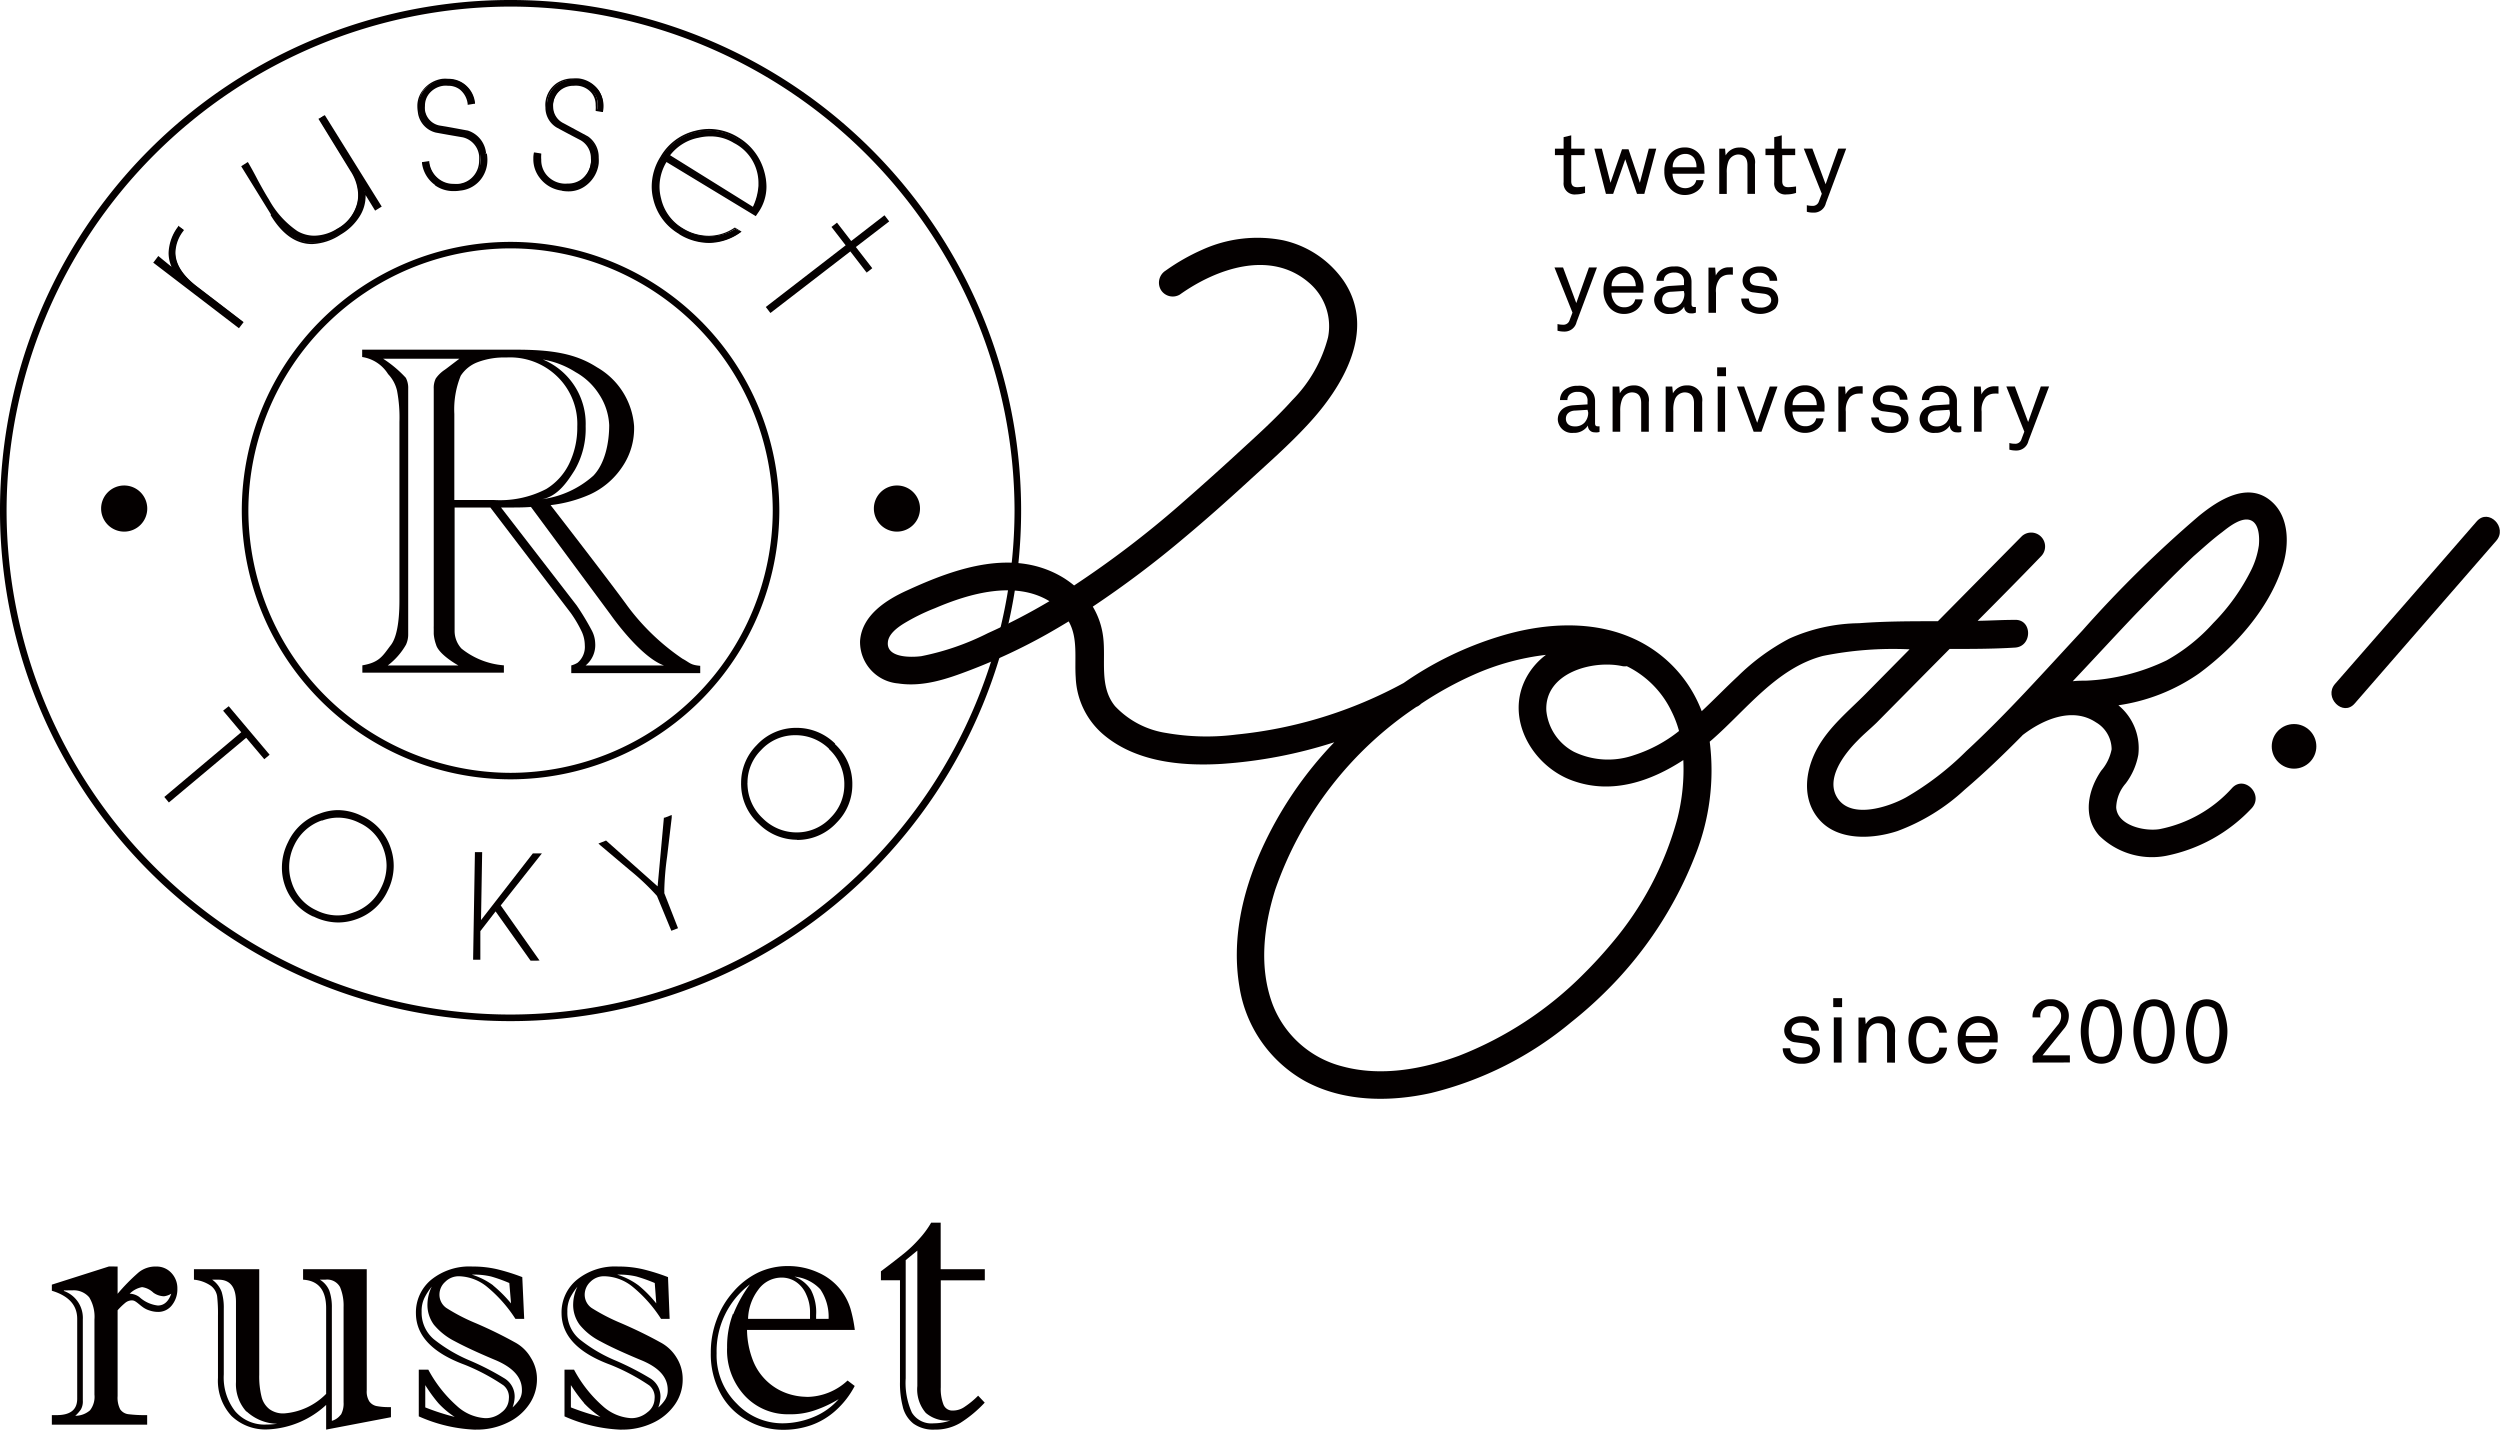
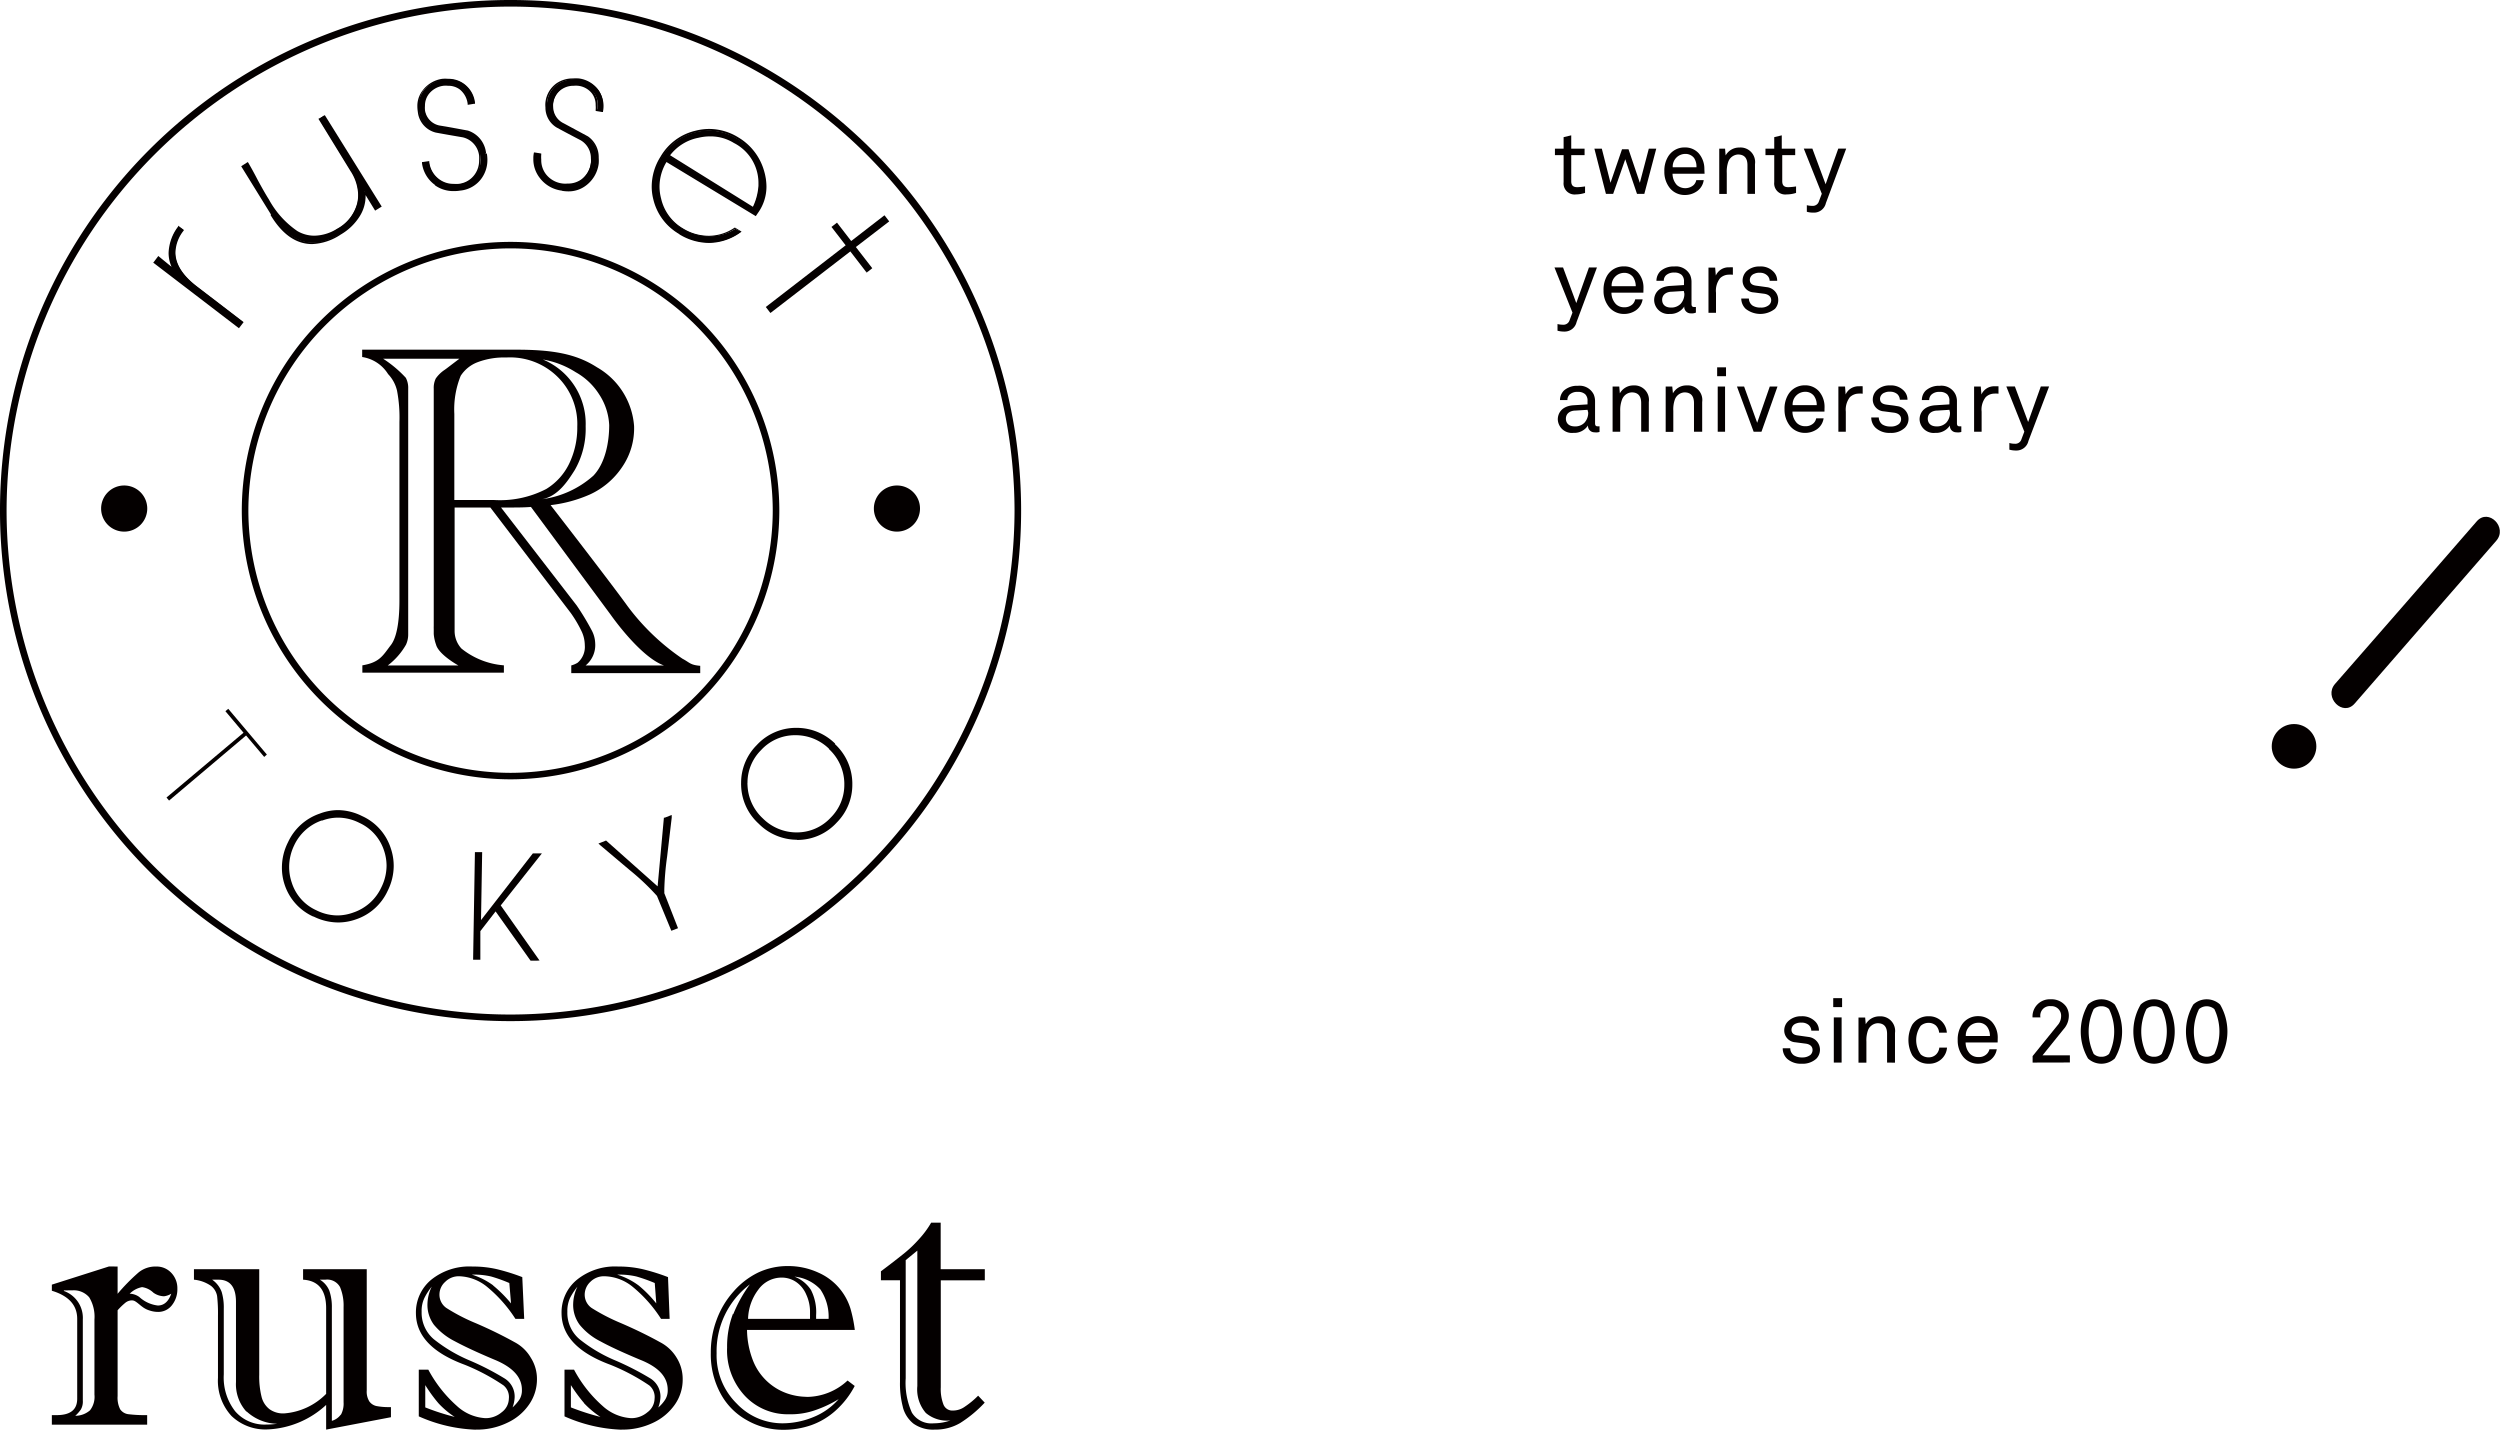
<svg xmlns="http://www.w3.org/2000/svg" viewBox="0 0 262.31 150">
  <defs>
    <style>.cls-1{fill:#040000;}</style>
  </defs>
  <g id="レイヤー_2" data-name="レイヤー 2">
    <g id="text">
      <path class="cls-1" d="M6.72,135.39a3.17,3.17,0,0,0,.43,0l.42,0a2.13,2.13,0,0,1,1.79.73,3.93,3.93,0,0,1,.55,2.33v7.88a2.29,2.29,0,0,1-.47,1.65,2.36,2.36,0,0,1-1.54.57,3.77,3.77,0,0,0,.59-.67,1.71,1.71,0,0,0,.2-.93v-8.5a3,3,0,0,0-2-3Zm4.72-2.51-6,1.91v.64c1.78.54,2.66,1.52,2.66,2.95v8.38c0,1.15-.71,1.72-2.16,1.72h-.5v1h10v-1a14.29,14.29,0,0,1-2-.1,1.22,1.22,0,0,1-.83-.51,2.67,2.67,0,0,1-.27-1.39v-9a6.9,6.9,0,0,1,.79-.77,1.12,1.12,0,0,1,.7-.27.69.69,0,0,1,.34.09,3.06,3.06,0,0,1,.37.27c.14.11.26.22.39.31a2.34,2.34,0,0,0,.79.4,2.74,2.74,0,0,0,.85.14,1.8,1.8,0,0,0,1.46-.69,2.67,2.67,0,0,0,.58-1.75,2.32,2.32,0,0,0-.65-1.67,2.1,2.1,0,0,0-1.58-.65,2.79,2.79,0,0,0-1.84.62,20.41,20.41,0,0,0-2.2,2.24v-2.86Zm3.47,2.17a2.15,2.15,0,0,1,1.18.58,2,2,0,0,0,1.12.38,1.91,1.91,0,0,0,.76-.27c-.29.83-.77,1.24-1.41,1.24a3.48,3.48,0,0,1-1.95-.9,1.82,1.82,0,0,0-1-.34,2.47,2.47,0,0,1,1.3-.69Z" />
      <path class="cls-1" d="M35.76,148.42a1.74,1.74,0,0,1-.94.66V137.22a5.27,5.27,0,0,0-.26-1.78,2.39,2.39,0,0,0-1-1.17l.3,0,.27,0a1.53,1.53,0,0,1,1.55.78,5,5,0,0,1,.37,2.09v10a2.44,2.44,0,0,1-.29,1.32Zm-1.54-11.17v9a6.89,6.89,0,0,1-4.4,2.05,2.45,2.45,0,0,1-1.54-.44,2.34,2.34,0,0,1-.84-1.32,8.81,8.81,0,0,1-.24-2.29V133.17H20.35v1.1a3.75,3.75,0,0,1,1.79.65,1.73,1.73,0,0,1,.64,1.07,16.31,16.31,0,0,1,.09,2.07v6.51a5.45,5.45,0,0,0,1.42,4,5.14,5.14,0,0,0,3.8,1.41,9.62,9.62,0,0,0,6.13-2.57V150l6.8-1.3v-1.06h-.17a6.79,6.79,0,0,1-1.34-.11,1.24,1.24,0,0,1-.76-.49,1.93,1.93,0,0,1-.27-1.14V133.17H31.8v1.1c1.61.1,2.42,1.09,2.42,3Zm-8.36,10.83a4.87,4.87,0,0,0,3.23,1.31,9.08,9.08,0,0,1-1.17.08,4.05,4.05,0,0,1-3.25-1.4,5.75,5.75,0,0,1-1.19-3.86V137.3a5.71,5.71,0,0,0-.22-1.74,2.71,2.71,0,0,0-1-1.29l.34,0,.32,0c1.23,0,1.84.78,1.84,2.34V145a4.29,4.29,0,0,0,1.11,3.13Z" />
      <path class="cls-1" d="M46,147.23a9.09,9.09,0,0,0,1.71,1.44,24.74,24.74,0,0,1-3.09-1v-2.34A15.68,15.68,0,0,0,46,147.23ZM49.92,150a7.27,7.27,0,0,0,3.29-.71,5.6,5.6,0,0,0,2.3-1.92,4.62,4.62,0,0,0,.83-2.65,4.14,4.14,0,0,0-.65-2.27A4.22,4.22,0,0,0,54,140.83c-1.17-.65-2.53-1.33-4.09-2a19.78,19.78,0,0,1-3.07-1.59,1.69,1.69,0,0,1-.73-1.44,1.78,1.78,0,0,1,.6-1.3,2,2,0,0,1,1.48-.59A4.85,4.85,0,0,1,51.08,135a14.48,14.48,0,0,1,3,3.38H55L54.8,134a21.2,21.2,0,0,0-2.65-.83,11.15,11.15,0,0,0-2.58-.28,6.36,6.36,0,0,0-4.33,1.39,4.44,4.44,0,0,0-1.6,3.49q0,3.54,5.13,5.43a21.51,21.51,0,0,1,4.06,2.16,1.58,1.58,0,0,1,.56,1.41,1.81,1.81,0,0,1-.75,1.41,2.6,2.6,0,0,1-1.7.62,4.81,4.81,0,0,1-3-1.28,13.73,13.73,0,0,1-3-3.81h-1v4.9a16,16,0,0,0,6,1.4ZM54,146.6a2.23,2.23,0,0,0-1.11-2,27.94,27.94,0,0,0-3.6-1.85,15.89,15.89,0,0,1-3.78-2.24,3.64,3.64,0,0,1-1.27-2.88,3.13,3.13,0,0,1,.29-1.44A6.15,6.15,0,0,1,45.3,135a4.36,4.36,0,0,0-.45,1.79,3.51,3.51,0,0,0,.68,2.21,6.85,6.85,0,0,0,2.19,1.73q1.52.82,4.13,1.92c1.94.79,2.91,1.84,2.91,3.17a1.84,1.84,0,0,1-.24,1,4.41,4.41,0,0,1-.74.85A3.49,3.49,0,0,0,54,146.6Zm-2.25-11.73a7.54,7.54,0,0,0-2.24-1.13,7.88,7.88,0,0,1,2,.19,15.93,15.93,0,0,1,1.93.69l.18,2.14a13.89,13.89,0,0,0-1.89-1.89Z" />
      <path class="cls-1" d="M61.28,147.23A9.92,9.92,0,0,0,63,148.67a26.24,26.24,0,0,1-3.1-1v-2.34a16.86,16.86,0,0,0,1.38,1.88ZM65.22,150a7.42,7.42,0,0,0,3.29-.71,5.73,5.73,0,0,0,2.3-1.92,4.54,4.54,0,0,0,.82-2.65,4.21,4.21,0,0,0-.64-2.27,4.35,4.35,0,0,0-1.73-1.62c-1.17-.65-2.55-1.33-4.1-2a20.56,20.56,0,0,1-3.08-1.59,1.69,1.69,0,0,1-.73-1.44,1.84,1.84,0,0,1,.59-1.3,2,2,0,0,1,1.49-.59A4.83,4.83,0,0,1,66.36,135a14.27,14.27,0,0,1,3,3.38h.9L70.09,134a21.2,21.2,0,0,0-2.65-.83,11.15,11.15,0,0,0-2.58-.28,6.35,6.35,0,0,0-4.33,1.39,4.42,4.42,0,0,0-1.61,3.49q0,3.54,5.13,5.43a21.57,21.57,0,0,1,4.07,2.16,1.58,1.58,0,0,1,.56,1.41,1.81,1.81,0,0,1-.75,1.41,2.6,2.6,0,0,1-1.7.62,4.86,4.86,0,0,1-3-1.28,13.52,13.52,0,0,1-3-3.81h-1v4.9a16.07,16.07,0,0,0,6,1.4Zm4.08-3.4a2.25,2.25,0,0,0-1.11-2,29.7,29.7,0,0,0-3.61-1.85,15.69,15.69,0,0,1-3.78-2.24,3.61,3.61,0,0,1-1.27-2.88,3.27,3.27,0,0,1,.28-1.44,6.73,6.73,0,0,1,.78-1.19,4.36,4.36,0,0,0-.45,1.79,3.51,3.51,0,0,0,.68,2.21A6.68,6.68,0,0,0,63,140.74c1,.55,2.4,1.19,4.14,1.92,2,.79,2.92,1.84,2.92,3.17a1.84,1.84,0,0,1-.25,1,3.81,3.81,0,0,1-.74.85,3.54,3.54,0,0,0,.23-1.12ZM67,134.87a7.42,7.42,0,0,0-2.24-1.13,8,8,0,0,1,2,.19,16.58,16.58,0,0,1,1.94.69l.16,2.14A12.84,12.84,0,0,0,67,134.87Z" />
      <path class="cls-1" d="M85.63,138a5.12,5.12,0,0,0-.54-2.65,3.6,3.6,0,0,0-1.73-1.4,4.27,4.27,0,0,1,2.71,1.33,5.13,5.13,0,0,1,.87,3.1H85.63V138Zm-1,8.56a6.47,6.47,0,0,1-2.05-.36,5.95,5.95,0,0,1-3.54-3.36,9.2,9.2,0,0,1-.66-3.3H89.69a14.5,14.5,0,0,0-.46-2.25,6.08,6.08,0,0,0-3.36-3.76,7.57,7.57,0,0,0-3.21-.69,7.27,7.27,0,0,0-3.13.69,8.15,8.15,0,0,0-2.58,2,9.11,9.11,0,0,0-1.74,2.9,9.68,9.68,0,0,0-.63,3.51,8.6,8.6,0,0,0,1,4.23,6.93,6.93,0,0,0,2.8,2.85,7.59,7.59,0,0,0,3.82,1,8.78,8.78,0,0,0,2.9-.48A7.64,7.64,0,0,0,87.68,148a9.13,9.13,0,0,0,2-2.58l-.75-.57a6.33,6.33,0,0,1-4.29,1.72Zm-5.06-11.25a3,3,0,0,1,2.4-1.26,2.68,2.68,0,0,1,1.56.46,3,3,0,0,1,1.06,1.31,4.32,4.32,0,0,1,.4,1.94v.62h-6.5a5.3,5.3,0,0,1,1.08-3.07Zm-2.66,2.53a9.68,9.68,0,0,0-.62,3.55,7,7,0,0,0,1.86,5.06,6.15,6.15,0,0,0,4.64,1.94,7.74,7.74,0,0,0,2.83-.46A12.4,12.4,0,0,0,88,146.8a7,7,0,0,1-2.69,1.9,8.56,8.56,0,0,1-3.19.64,6.61,6.61,0,0,1-4.81-2.06A7.11,7.11,0,0,1,75.19,142a8.8,8.8,0,0,1,3.49-7.24,14.19,14.19,0,0,0-1.75,3.15Z" />
      <path class="cls-1" d="M96.25,145.43a3.78,3.78,0,0,0,.89,2.82,3.43,3.43,0,0,0,2.58.79,5.32,5.32,0,0,1-1.75.3,2.4,2.4,0,0,1-2.29-1.12,7.6,7.6,0,0,1-.65-3.61V132.22l1.22-1v14.24Zm-1.52,2.21a3.24,3.24,0,0,0,1.11,1.73,3.55,3.55,0,0,0,2.24.63,5.1,5.1,0,0,0,2.68-.7,13,13,0,0,0,2.56-2.13l-.69-.73a8.81,8.81,0,0,1-1.39,1.15A2.13,2.13,0,0,1,100,148a1,1,0,0,1-1-.61,4.51,4.51,0,0,1-.29-1.84V134.34h4.62v-1.17H98.7v-4.88h-1A9.71,9.71,0,0,1,96.44,130a13.54,13.54,0,0,1-1.55,1.49c-.55.44-1.36,1.08-2.46,1.9v.94h2V145a9.71,9.71,0,0,0,.31,2.66Z" />
      <path class="cls-1" d="M71.6,69.11a23.93,23.93,0,0,1-5.73-5.48c-1.76-2.44-7.16-9.42-8.1-10.63a14.25,14.25,0,0,0,4.13-1.12A8.13,8.13,0,0,0,65.28,49a7.16,7.16,0,0,0,1.25-4.3,7.75,7.75,0,0,0-3.89-6.16c-2.19-1.41-4.63-1.85-8.49-1.85H38v.77a3.88,3.88,0,0,1,2.72,1.79A3.76,3.76,0,0,1,41.66,41a15,15,0,0,1,.25,3.28V63c0,2.37-.32,4-.95,4.75-.81,1.07-1.15,1.76-2.94,2.06v.77H52.87v-.77a8.08,8.08,0,0,1-4.45-1.76,2.72,2.72,0,0,1-.72-1.83c0-.45,0-1.75,0-3.22V53.25h3.75l8.44,11.07a12.82,12.82,0,0,1,1.17,2,3.51,3.51,0,0,1,.3,1.38,2.17,2.17,0,0,1-.76,1.84,2.56,2.56,0,0,1-.66.28v.81H73.47v-.77C72.41,69.77,72.39,69.53,71.6,69.11ZM60.4,39.05a6.88,6.88,0,0,1,2.46,2.32,6.4,6.4,0,0,1,1.06,3.24c0,1.81-.42,4-1.66,5.3a10.11,10.11,0,0,1-5.37,2.47c1.65-.32,2.66-1.86,3.42-3.07a8.69,8.69,0,0,0,1.14-4.59,7.3,7.3,0,0,0-4.49-7A9.29,9.29,0,0,1,60.4,39.05Zm-13.57-.37-.18.13a3.46,3.46,0,0,0-.93.91,2.23,2.23,0,0,0-.21,1.07c0,.25,0,.42,0,.52s0,.2,0,.3V65.69a2.81,2.81,0,0,0,0,.29c0,.09,0,.27,0,.53a4.21,4.21,0,0,0,.24,1.12c.28,1.06,2.34,2.19,2.34,2.19h-7.4a7.24,7.24,0,0,0,1.91-2.18,2.59,2.59,0,0,0,.23-1.13c0-.28,0-.56,0-.82V41.61c0-.26,0-.54,0-.82a2.28,2.28,0,0,0-.25-1.15,12.34,12.34,0,0,0-2.38-2h8Zm.84,4.75a9.37,9.37,0,0,1,.67-4v0A3.64,3.64,0,0,1,50.12,38a7.85,7.85,0,0,1,3-.49,7.1,7.1,0,0,1,5.28,1.93,6.93,6.93,0,0,1,2.17,5.33,8.7,8.7,0,0,1-.86,3.9,6.34,6.34,0,0,1-2.4,2.64,10.53,10.53,0,0,1-5.53,1.15H47.67ZM61.45,69.82a2.76,2.76,0,0,0,1-2.34,3.06,3.06,0,0,0-.37-1.35,27.27,27.27,0,0,0-1.57-2.6L52.57,53.25h.74c.87,0,1.66,0,2.4-.06l8.38,11.33s3.07,4.41,5.57,5.3Z" />
      <path class="cls-1" d="M0,53.57A53.56,53.56,0,0,1,53.57,0h0a53.57,53.57,0,0,1,53.57,53.57h0a53.57,53.57,0,0,1-53.57,53.57h0A53.56,53.56,0,0,1,0,53.57Zm.69,0a52.94,52.94,0,0,0,52.88,52.88h0a53,53,0,0,0,52.88-52.88h0A53,53,0,0,0,53.57.69h0A53,53,0,0,0,.69,53.57Z" />
      <path class="cls-1" d="M25.37,53.57a28.22,28.22,0,0,1,28.2-28.19h0a28.22,28.22,0,0,1,28.2,28.19h0a28.23,28.23,0,0,1-28.2,28.2h0v-.68A27.58,27.58,0,0,0,81.08,53.57h0A27.57,27.57,0,0,0,53.57,26.06h0A27.57,27.57,0,0,0,26.06,53.57h0A27.58,27.58,0,0,0,53.57,81.09h0v.68a28.23,28.23,0,0,1-28.2-28.2Z" />
      <path class="cls-1" d="M27.72,79.42l-1.9-2.25L17.74,84l-.27-.32,8.08-6.8-1.9-2.26.3-.25L28,79.17Z" />
-       <path class="cls-1" d="M17.62,84.08l-.38-.46,8.07-6.79-1.9-2.26.13-.11L24,74.1l4.29,5.09-.13.11-.3.25-.13.11-1.9-2.25L17.72,84.2l-.1-.12Zm6.26-9.47,1.9,2.25-8.07,6.81.05.06,8.08-6.8,1.9,2.26.05,0-3.86-4.58-.05,0Zm3.84,4.82.13-.12-.13.12Z" />
      <path class="cls-1" d="M40.49,93.39a5.52,5.52,0,0,1-3.23,2.92,5.74,5.74,0,0,1-7.21-3.52,5.85,5.85,0,0,1,3.55-7.26,5.74,5.74,0,0,1,7.21,3.52A5.53,5.53,0,0,1,40.49,93.39Zm-.38-.19a5.09,5.09,0,0,0,.29-4,5.28,5.28,0,0,0-6.67-3.25,5.43,5.43,0,0,0-3.28,6.73,5.26,5.26,0,0,0,6.67,3.25A5.17,5.17,0,0,0,40.11,93.2Z" />
      <path class="cls-1" d="M32.87,96.17a5.58,5.58,0,0,1-3-3.33h0A5.6,5.6,0,0,1,29.58,91h0a5.89,5.89,0,0,1,.64-2.63h0a5.68,5.68,0,0,1,3.32-3h0A5.47,5.47,0,0,1,35.43,85h0a5.76,5.76,0,0,1,2.57.63h0A5.56,5.56,0,0,1,41,89h0a5.75,5.75,0,0,1,.31,1.85h0a5.89,5.89,0,0,1-.63,2.61h0a5.63,5.63,0,0,1-3.32,3h0a5.64,5.64,0,0,1-1.88.33h0a5.88,5.88,0,0,1-2.57-.62Zm.78-10.48a5.37,5.37,0,0,0-3.13,2.83h0A5.53,5.53,0,0,0,29.91,91h0a5.25,5.25,0,0,0,.3,1.73h0A5.22,5.22,0,0,0,33,95.87h0a5.57,5.57,0,0,0,2.43.59h0a5.24,5.24,0,0,0,1.77-.31h0a5.33,5.33,0,0,0,3.13-2.84h0a5.57,5.57,0,0,0,.6-2.46h0a5.57,5.57,0,0,0-.29-1.74h0A5.22,5.22,0,0,0,37.85,86h0a5.42,5.42,0,0,0-2.42-.59h0a5.34,5.34,0,0,0-1.78.31ZM33,95.81a5.16,5.16,0,0,1-2.75-3.1h0A5.37,5.37,0,0,1,30,91h0a5.54,5.54,0,0,1,.59-2.44h0a5.31,5.31,0,0,1,3.08-2.79h0a5.13,5.13,0,0,1,1.75-.31h0a5.28,5.28,0,0,1,2.38.58h0a5.14,5.14,0,0,1,2.75,3.09h0a5.39,5.39,0,0,1,.29,1.71h0a5.5,5.5,0,0,1-.59,2.43h0a5.29,5.29,0,0,1-3.09,2.8h0a5.24,5.24,0,0,1-1.77.31h0A5.35,5.35,0,0,1,33,95.81Zm.75-9.72a5,5,0,0,0-2.89,2.62h0A5.22,5.22,0,0,0,30.34,91h0a5,5,0,0,0,.27,1.6h0a4.75,4.75,0,0,0,2.58,2.91h0a5,5,0,0,0,2.21.54h0a4.9,4.9,0,0,0,1.66-.3h0A5,5,0,0,0,40,93.13h0a5.19,5.19,0,0,0,.56-2.29h0a5.08,5.08,0,0,0-.27-1.61h0a4.84,4.84,0,0,0-2.58-2.89h0a5,5,0,0,0-2.24-.55h0a4.75,4.75,0,0,0-1.64.3Z" />
      <path class="cls-1" d="M56.29,100.63h-.53l-3.71-5.27L50.24,97.7l-.05,2.83h-.43l.19-11h.42L50.25,97h0l5.65-7.31.54,0L52.33,95Z" />
      <path class="cls-1" d="M56.28,100.8h-.61L52,95.63,50.4,97.7l0,3h-.76l.19-11.29h.76l-.12,7.13,5.44-7H56l.86,0L52.54,95l3.88,5.51-.14.1v0l.14-.1.19.27Zm-.44-.35H56L52.12,95l4-5.17H56l-5.65,7.31h-.29l.12-7.41h-.09l-.18,10.62H50l.08-2.76,1.95-2.53,3.79,5.38Z" />
      <path class="cls-1" d="M70.23,85.77c-.15,1.35-.31,2.7-.48,4.06a26.72,26.72,0,0,0-.29,3.94l1.38,3.52-.39.16-1.39-3.52a24.44,24.44,0,0,0-2.87-2.72c-1-.89-2.07-1.77-3.11-2.64l.45-.18,5.56,5L69.77,86Z" />
      <path class="cls-1" d="M68.93,94a25,25,0,0,0-2.85-2.7h0L63,88.7h0l-.21-.19.25-.1.55-.22L69,93l.66-7.21.1,0,.46-.18.26-.1,0,.28-.48,4.06h0a30.15,30.15,0,0,0-.3,3.57h0a2.11,2.11,0,0,1,0,.29h0l1.44,3.68-.15.06-.55.21L68.93,94Zm.29-.17,1.32,3.37.08,0-1.33-3.42c0-.11,0-.23,0-.36h0c0-.16,0-.33,0-.52h0l-.08.82-.72-.64q.44.44.72.78Zm-3.35-3.14-2.38-2.14-.09,0,2.47,2.1Zm4-4.66L69.56,90a1.1,1.1,0,0,0,0-.18h0c.16-1.27.31-2.53.45-3.79h0l-.11,0Z" />
      <path class="cls-1" d="M87.47,78.17a5.51,5.51,0,0,1,1.8,4,5.74,5.74,0,0,1-5.55,5.8,5.83,5.83,0,0,1-5.83-5.58,5.7,5.7,0,0,1,5.54-5.8A5.5,5.5,0,0,1,87.47,78.17Zm-.3.31A5.11,5.11,0,0,0,83.43,77a5,5,0,0,0-3.66,1.63,5,5,0,0,0-1.47,3.73,5.44,5.44,0,0,0,5.41,5.18,5,5,0,0,0,3.68-1.63,4.94,4.94,0,0,0,1.45-3.73A5.12,5.12,0,0,0,87.17,78.48Z" />
      <path class="cls-1" d="M83.61,88.11a5.67,5.67,0,0,1-4-1.68h0a5.62,5.62,0,0,1-1.85-4.07h0a1,1,0,0,1,0-.18h0a5.59,5.59,0,0,1,1.64-4h0a5.58,5.58,0,0,1,4.08-1.81h.09a5.74,5.74,0,0,1,4.06,1.66h0l-.11.12-.12.13a5.35,5.35,0,0,0-3.83-1.58h-.09a5.26,5.26,0,0,0-3.84,1.72h0a5.17,5.17,0,0,0-1.54,3.74h0v.17h0a5.35,5.35,0,0,0,1.75,3.84h0a5.3,5.3,0,0,0,3.81,1.58h.1a5.22,5.22,0,0,0,3.84-1.72h0A5.23,5.23,0,0,0,89.1,82.3h0v-.16h0a5.33,5.33,0,0,0-1.75-3.84h0l.12-.13.11-.12a5.68,5.68,0,0,1,1.85,4.09h0v.16h0a5.61,5.61,0,0,1-1.63,4h0a5.59,5.59,0,0,1-4.08,1.83h-.11Zm0-.43a5.36,5.36,0,0,1-3.8-1.55h0a5.27,5.27,0,0,1-1.72-3.77h0a1.62,1.62,0,0,1,0-.21h0a5.14,5.14,0,0,1,1.52-3.66h0a5.16,5.16,0,0,1,3.77-1.68h.09a5.29,5.29,0,0,1,3.78,1.55h0l-.12.12-.11.12a5,5,0,0,0-3.55-1.46h-.08a4.82,4.82,0,0,0-3.54,1.57h0a4.81,4.81,0,0,0-1.42,3.43h0a.6.6,0,0,0,0,.19h0a5,5,0,0,0,1.62,3.55h0a5,5,0,0,0,3.57,1.46h0a4.83,4.83,0,0,0,3.56-1.57h0a4.83,4.83,0,0,0,1.41-3.44h0v-.18h0a5,5,0,0,0-1.62-3.56h0l.11-.12.12-.12A5.35,5.35,0,0,1,89,82.16h0v.18h0A5.17,5.17,0,0,1,87.51,86h0a5.18,5.18,0,0,1-3.81,1.67h0Z" />
      <path class="cls-1" d="M15.45,53.36A2.42,2.42,0,1,1,13,50.94,2.42,2.42,0,0,1,15.45,53.36Z" />
      <path class="cls-1" d="M96.53,53.36a2.42,2.42,0,1,1-2.42-2.42A2.41,2.41,0,0,1,96.53,53.36Z" />
      <path class="cls-1" d="M19.22,24.11q-2.28,3.13,1.46,6l4.79,3.67-.37.48-8.83-6.76.36-.48,1.61,1.22,0,0a4.11,4.11,0,0,1,.51-4.43Z" />
      <path class="cls-1" d="M16.13,27.5l.06-.08.42-.56L18,28a3.64,3.64,0,0,1-.31-1.48h0a4.84,4.84,0,0,1,1-2.75h0l0-.09.09.06.45.34-.06.08.06-.08.07.06-.05.08a3.83,3.83,0,0,0-.84,2.27h0c0,1.21.74,2.41,2.28,3.58h0l4.87,3.73-.06.08-.43.56-9-6.89Zm.28,0,8.67,6.64.25-.32-4.71-3.61c-1.56-1.19-2.36-2.44-2.36-3.74h0a4.07,4.07,0,0,1,.82-2.31h0l-.29-.22a4.73,4.73,0,0,0-.87,2.56h0a3.5,3.5,0,0,0,.43,1.68h0l0,.06,0,.05-.09.12-1.6-1.24-.24.33Z" />
      <path class="cls-1" d="M39.89,21.65l-.51.31L38.2,20.05a3.79,3.79,0,0,1-.54,2.58,5.61,5.61,0,0,1-1.92,1.89q-4.32,2.65-7.22-2.05l-3.07-5,.49-.31c.21.33.55.94,1,1.83s.86,1.55,1.14,2a9.8,9.8,0,0,0,3,3.36,4,4,0,0,0,4.29-.3,4.39,4.39,0,0,0,2.15-2.75,4.54,4.54,0,0,0-.73-3.46l-3.31-5.38.51-.32Z" />
      <path class="cls-1" d="M28.44,22.52l-3.13-5.07.08-.06L26,17l.06.09c.2.34.54.94,1,1.83h0c.48.88.86,1.55,1.15,2h0a9.52,9.52,0,0,0,3,3.33h0a3.53,3.53,0,0,0,1.76.48h0A4.62,4.62,0,0,0,35.37,24h0a4.22,4.22,0,0,0,2.11-2.69h0a3.94,3.94,0,0,0,.1-.84h0a4.79,4.79,0,0,0-.81-2.53h0L33.4,12.45l.09,0,.59-.37L40,21.59l-.09.06.09-.06.05.09-.09.05-.6.37-1-1.63c0,.06,0,.11,0,.16h0a4,4,0,0,1-.61,2.05h0a5.72,5.72,0,0,1-2,1.93h0a5.78,5.78,0,0,1-3,1h0c-1.67,0-3.13-1-4.37-3.06Zm-2.86-5,3,4.91c1.23,2,2.62,3,4.2,3h0a5.58,5.58,0,0,0,2.88-.94h0a5.67,5.67,0,0,0,1.88-1.86h0a3.73,3.73,0,0,0,.58-1.95h0a3.66,3.66,0,0,0,0-.57h0l.18-.06,1.13,1.82.34-.21L34,12.31l-.34.21,3.26,5.3a5.08,5.08,0,0,1,.84,2.64h0a4.32,4.32,0,0,1-.1.88h0a4.44,4.44,0,0,1-2.2,2.82h0A4.79,4.79,0,0,1,33,25h0a3.73,3.73,0,0,1-1.86-.51h0A9.68,9.68,0,0,1,28,21.07h0c-.29-.47-.67-1.14-1.15-2h0c-.44-.81-.77-1.39-1-1.73h0l-.33.2Z" />
      <path class="cls-1" d="M50.92,16.1a3.33,3.33,0,0,1-.51,2.49,3.05,3.05,0,0,1-2.15,1.3,3.33,3.33,0,0,1-2.54-.55,3.2,3.2,0,0,1-1.34-2.22L45,17a2.66,2.66,0,0,0,3.21,2.33,2.49,2.49,0,0,0,1.75-1.06,2.63,2.63,0,0,0,.42-2,2.31,2.31,0,0,0-1.79-2c-.93-.15-1.87-.32-2.82-.49a2.41,2.41,0,0,1-1.81-2.09,2.74,2.74,0,0,1,.49-2.2,3.06,3.06,0,0,1,2-1.11,2.85,2.85,0,0,1,2.21.45,2.8,2.8,0,0,1,1.12,1.95l-.57.09a2.34,2.34,0,0,0-.89-1.6,2.29,2.29,0,0,0-1.78-.36,2.39,2.39,0,0,0-1.6.9,2.21,2.21,0,0,0-.4,1.78,2,2,0,0,0,1.74,1.7l2.83.52A2.67,2.67,0,0,1,50.92,16.1Z" />
      <path class="cls-1" d="M45.66,19.42a3.33,3.33,0,0,1-1.38-2.28h0V17l.09,0,.67-.1,0,.09a2.59,2.59,0,0,0,1.05,1.82h0a2.46,2.46,0,0,0,1.5.48h0a3.62,3.62,0,0,0,.55,0h0a2.38,2.38,0,0,0,1.68-1h0a2.47,2.47,0,0,0,.45-1.45h0a4.38,4.38,0,0,0,0-.5h0a2.23,2.23,0,0,0-1.71-1.93h0c-.94-.16-1.88-.32-2.84-.5h0a2.5,2.5,0,0,1-1.88-2.17h0a3.9,3.9,0,0,1-.05-.58h0a2.64,2.64,0,0,1,.57-1.69h0A3.13,3.13,0,0,1,46.4,8.27h0a3.31,3.31,0,0,1,.62,0h0a2.75,2.75,0,0,1,1.66.52h0a2.85,2.85,0,0,1,1.16,2h0l0,.1h-.1l-.67.11v-.1a2.27,2.27,0,0,0-.85-1.53h0A2,2,0,0,0,47,9h0a2.74,2.74,0,0,0-.48,0h0A2.31,2.31,0,0,0,45,9.86h0a2,2,0,0,0-.41,1.26h0a2.25,2.25,0,0,0,0,.44h0a1.91,1.91,0,0,0,1.65,1.63h0c1,.16,1.9.34,2.85.51h0A2.77,2.77,0,0,1,51,16.08h0l-.09,0h-.1a2.56,2.56,0,0,0-1.76-2.21h0l-2.83-.52h0a2.1,2.1,0,0,1-1.82-1.78h0a2.74,2.74,0,0,1,0-.48h0a2.17,2.17,0,0,1,.46-1.38h0A2.49,2.49,0,0,1,46.5,8.8h0a3,3,0,0,1,.51,0h0a2.2,2.2,0,0,1,1.34.42h0a2.4,2.4,0,0,1,.91,1.56h0l.37-.06A2.65,2.65,0,0,0,48.57,8.9h0A2.59,2.59,0,0,0,47,8.42h0a4.15,4.15,0,0,0-.59.05h0a3,3,0,0,0-2,1.07h0A2.51,2.51,0,0,0,44,11.11h0a3.62,3.62,0,0,0,0,.55h0a2.3,2.3,0,0,0,1.72,2h0l2.84.5h0a2.4,2.4,0,0,1,1.86,2.09h0a3.27,3.27,0,0,1,0,.53h0A2.66,2.66,0,0,1,50,18.36h0a2.65,2.65,0,0,1-1.81,1.1h0a4,4,0,0,1-.58.05h0A2.69,2.69,0,0,1,46,19h0a2.81,2.81,0,0,1-1.11-1.86h0l-.37.06a3.08,3.08,0,0,0,1.27,2.06h0a3.15,3.15,0,0,0,1.85.58h0a3.31,3.31,0,0,0,.62-.05h0a2.94,2.94,0,0,0,2.09-1.26h0a3.16,3.16,0,0,0,.54-1.78h0a4.72,4.72,0,0,0,0-.64h.1l.09,0a3.88,3.88,0,0,1,.06.67h0a3.3,3.3,0,0,1-.58,1.89h0A3.11,3.11,0,0,1,48.27,20h0a3.63,3.63,0,0,1-.65.05h0a3.33,3.33,0,0,1-2-.62Z" />
      <path class="cls-1" d="M62.64,17.11a3.31,3.31,0,0,1-1.25,2.22,3,3,0,0,1-2.45.57,3.3,3.3,0,0,1-2.24-1.31,3.21,3.21,0,0,1-.59-2.52l.58.09a2.74,2.74,0,0,0,.45,2.13A2.7,2.7,0,0,0,59,19.36a2.51,2.51,0,0,0,2-.46,2.65,2.65,0,0,0,1-1.8A2.29,2.29,0,0,0,61,14.64l-2.53-1.35a2.37,2.37,0,0,1-1.07-2.54,2.7,2.7,0,0,1,1.14-1.94,3.06,3.06,0,0,1,2.26-.44,2.89,2.89,0,0,1,2,1.11,2.83,2.83,0,0,1,.47,2.2l-.57-.09a2.37,2.37,0,0,0-.35-1.79,2.31,2.31,0,0,0-1.58-.89,2.41,2.41,0,0,0-1.81.36,2.22,2.22,0,0,0-.93,1.57A2,2,0,0,0,59.07,13l2.54,1.36A2.66,2.66,0,0,1,62.64,17.11Z" />
      <path class="cls-1" d="M58.93,20a3.42,3.42,0,0,1-2.31-1.35h0a3.18,3.18,0,0,1-.66-2h0a2.74,2.74,0,0,1,.06-.63h0V16h.1l.67.11,0,.09a3.44,3.44,0,0,0,0,.54h0a2.42,2.42,0,0,0,.48,1.52h0a2.58,2.58,0,0,0,1.81,1h0a2.56,2.56,0,0,0,.47,0h0A2.36,2.36,0,0,0,61,18.82h0a2.58,2.58,0,0,0,1-1.73h0a2.74,2.74,0,0,0,0-.48h0a2.16,2.16,0,0,0-1.07-1.89h0c-.84-.44-1.68-.88-2.54-1.35h0a2.43,2.43,0,0,1-1.16-2.11h0a2.44,2.44,0,0,1,0-.53h0a2.82,2.82,0,0,1,1.18-2h0a3,3,0,0,1,1.7-.5h0a4.7,4.7,0,0,1,.63,0h0a3,3,0,0,1,2,1.15h0a2.72,2.72,0,0,1,.53,1.68h0c0,.19,0,.39,0,.59h0l0,.1h-.1l-.67-.11v-.1a2.77,2.77,0,0,0,0-.49h0a2,2,0,0,0-.37-1.22h0A2.14,2.14,0,0,0,60.66,9h0a2.63,2.63,0,0,0-.47,0h0a2.21,2.21,0,0,0-1.27.38h0a2.09,2.09,0,0,0-.88,1.5h0a2.16,2.16,0,0,0,0,.35h0a1.93,1.93,0,0,0,1.11,1.71h0l2.54,1.37h0a2.65,2.65,0,0,1,1.13,2.24h0a4.28,4.28,0,0,1,0,.6h0a3.4,3.4,0,0,1-1.29,2.28h0a3,3,0,0,1-1.91.65h0a4.18,4.18,0,0,1-.61-.05Zm-2.77-3.32a3,3,0,0,0,.62,1.85h0A3.22,3.22,0,0,0,59,19.8h0a3.79,3.79,0,0,0,.58.05h0a2.84,2.84,0,0,0,1.79-.6h0a3.24,3.24,0,0,0,1.21-2.16h0a3.88,3.88,0,0,0,.05-.57h0a2.44,2.44,0,0,0-1-2.07h0L59,13.08h0a2.13,2.13,0,0,1-1.21-1.88h0a2.43,2.43,0,0,1,0-.38h0a2.34,2.34,0,0,1,1-1.64h0a2.43,2.43,0,0,1,1.38-.41h0a2.89,2.89,0,0,1,.5,0h0a2.39,2.39,0,0,1,1.65.93h0a2.26,2.26,0,0,1,.4,1.34h0c0,.14,0,.28,0,.43h0l.37.05a3.67,3.67,0,0,0,0-.46h0a2.54,2.54,0,0,0-.49-1.56h0a2.76,2.76,0,0,0-1.9-1.07h0a4.28,4.28,0,0,0-.6-.05h0a2.73,2.73,0,0,0-1.58.47h0a2.64,2.64,0,0,0-1.11,1.87h0a2.89,2.89,0,0,0,0,.5h0a2.22,2.22,0,0,0,1.06,1.94h0L61,14.55h0a2.39,2.39,0,0,1,1.17,2.06h0a3.08,3.08,0,0,1,0,.51h0A2.82,2.82,0,0,1,61.07,19h0a2.6,2.6,0,0,1-1.57.52h0a2.81,2.81,0,0,1-.5,0h0a2.84,2.84,0,0,1-1.94-1.11h0a2.67,2.67,0,0,1-.52-1.64h0a3.83,3.83,0,0,1,0-.47h0l-.38-.06a4.32,4.32,0,0,0,0,.5Z" />
      <path class="cls-1" d="M79.45,22.29l-.18.25-9.38-5.71a5.17,5.17,0,0,0-.63,4A5,5,0,0,0,71.62,24a5.24,5.24,0,0,0,2.8.79A5,5,0,0,0,77.17,24l.55.33a5.68,5.68,0,0,1-3.16,1.09,5.81,5.81,0,0,1-3.24-.9,5.68,5.68,0,0,1-1.92-8v0a5.74,5.74,0,0,1,8-1.94A5.89,5.89,0,0,1,80.1,18,4.82,4.82,0,0,1,79.45,22.29ZM79,21.84a6,6,0,0,0,.64-2.33,4.79,4.79,0,0,0-2.61-4.64,5,5,0,0,0-3.76-.56,5,5,0,0,0-3.16,2Z" />
      <path class="cls-1" d="M71.27,24.56a5.73,5.73,0,0,1-2.72-3.64h0a5.41,5.41,0,0,1-.17-1.37h0a5.89,5.89,0,0,1,.93-3.12h0v0A5.75,5.75,0,0,1,73,13.71h0a5.82,5.82,0,0,1,1.42-.18h0a5.84,5.84,0,0,1,3.07.9h0A6,6,0,0,1,80.19,18h0a6,6,0,0,1,.23,1.58h0a4.73,4.73,0,0,1-.89,2.76h0l-.23.34L69.93,17a5,5,0,0,0-.73,2.57h0a4.85,4.85,0,0,0,.16,1.24h0a4.88,4.88,0,0,0,2.31,3.16h0a5.17,5.17,0,0,0,2.7.77h0a4.82,4.82,0,0,0,2.7-.85h0l0,0,.06,0,.68.41-.12.09a5.73,5.73,0,0,1-3.22,1.1H74.4a6,6,0,0,1-3.13-.91ZM73,13.9a5.54,5.54,0,0,0-3.53,2.61h0v0a5.75,5.75,0,0,0-.9,3h0a5.42,5.42,0,0,0,.16,1.32h0a5.52,5.52,0,0,0,2.63,3.52h0a5.81,5.81,0,0,0,3,.88h.16a5.53,5.53,0,0,0,3-1h0l-.37-.23a5,5,0,0,1-2.77.85h0a5.31,5.31,0,0,1-2.8-.8h0a5.11,5.11,0,0,1-2.41-3.28h0A5.3,5.3,0,0,1,69,19.54h0a5.33,5.33,0,0,1,.8-2.76h0l0-.09,9.39,5.72.13-.18a4.61,4.61,0,0,0,.85-2.65h0A5.48,5.48,0,0,0,80,18.06h0a5.82,5.82,0,0,0-2.64-3.46h0a5.67,5.67,0,0,0-3-.87h0A5.91,5.91,0,0,0,73,13.9Zm-3,2.41.06-.09a5.1,5.1,0,0,1,3.22-2h0a6.25,6.25,0,0,1,1.27-.14h0a4.81,4.81,0,0,1,2.56.72h0a4.91,4.91,0,0,1,2.67,4.34h0c0,.12,0,.25,0,.38h0a6.41,6.41,0,0,1-.65,2.38h0l-.06.09L70,16.31Zm9,5.53,0-.08,0,.08Zm0-.14a6.11,6.11,0,0,0,.58-2.2h0c0-.13,0-.25,0-.37h0A4.71,4.71,0,0,0,77,15h0a4.64,4.64,0,0,0-2.46-.69h0a5.28,5.28,0,0,0-1.23.14h0a4.93,4.93,0,0,0-3,1.84h0L79,21.7Z" />
      <path class="cls-1" d="M91,28.46l-1.72-2.22L80.86,32.7l-.37-.47,8.38-6.47-1.49-1.93.43-.33,1.49,1.93,3.49-2.7.37.48-3.49,2.7,1.72,2.22Z" />
      <path class="cls-1" d="M80.78,32.77l-.43-.56,8.38-6.47-1.49-1.93.08-.06.5-.39,1.49,1.93,3.49-2.7.07.08.43.56-3.5,2.69,1.72,2.22-.08.07-.42.33-.09.06-1.71-2.22-8.38,6.46-.06-.07Zm6.74-8.92L89,25.77l-8.38,6.47.24.32,8.38-6.47L91,28.32l.27-.21-1.72-2.22,3.5-2.7-.25-.32-3.49,2.7-1.49-1.93-.27.21ZM91,28.46,91,28.4l-.07.06Z" />
      <path class="cls-1" d="M165.36,20.4a1.16,1.16,0,0,1-1.3-1.28V16.28h-.91V15.6h.91V14.39l.8-.19v1.4h1.4v.68h-1.4V19c0,.46.2.64.64.64a6.19,6.19,0,0,0,.81-.08v.68A3.3,3.3,0,0,1,165.36,20.4Z" />
      <path class="cls-1" d="M172.53,20.34h-.77l-1.23-3.63-1.27,3.63h-.76l-1.21-4.74h.78l.91,3.58,1.21-3.52h.68l1.19,3.52L173,15.6h.78Z" />
      <path class="cls-1" d="M178.85,18.23h-3.36a1.75,1.75,0,0,0,.46,1.19,1.34,1.34,0,0,0,1.75,0,1,1,0,0,0,.28-.52h.78A1.69,1.69,0,0,1,178,20.1a2.16,2.16,0,0,1-1.21.36,2,2,0,0,1-1.57-.71,2.71,2.71,0,0,1-.59-1.76,2.84,2.84,0,0,1,.37-1.52,2,2,0,0,1,1.78-1,1.91,1.91,0,0,1,1.45.61,2.5,2.5,0,0,1,.6,1.66Zm-1.1-1.65a1.13,1.13,0,0,0-.94-.43,1.32,1.32,0,0,0-1.3,1.4H178A1.66,1.66,0,0,0,177.75,16.58Z" />
      <path class="cls-1" d="M183.35,20.34v-3c0-.71-.29-1.13-1-1.13a1.16,1.16,0,0,0-1,.73,3.12,3.12,0,0,0-.17,1.21v2.2h-.79V15.6H181l.06.71a1.62,1.62,0,0,1,1.44-.83,1.53,1.53,0,0,1,1.64,1.74v3.12Z" />
      <path class="cls-1" d="M187.46,20.4a1.16,1.16,0,0,1-1.3-1.28V16.28h-.92V15.6h.92V14.39l.79-.19v1.4h1.41v.68H187V19c0,.46.2.64.64.64a6,6,0,0,0,.81-.08v.68A3.22,3.22,0,0,1,187.46,20.4Z" />
      <path class="cls-1" d="M191.58,21.31a1.28,1.28,0,0,1-1.28,1,2.51,2.51,0,0,1-.72-.09v-.69a2.31,2.31,0,0,0,.56.07.67.67,0,0,0,.71-.48l.3-.79-1.89-4.74h.9l1.39,3.74,1.33-3.74h.83Z" />
      <path class="cls-1" d="M165.42,33.79a1.28,1.28,0,0,1-1.28,1,2.58,2.58,0,0,1-.72-.09V34a2.31,2.31,0,0,0,.56.07.67.67,0,0,0,.71-.48l.3-.79-1.89-4.74h.9l1.39,3.74,1.33-3.74h.84Z" />
      <path class="cls-1" d="M172.43,30.71h-3.35a1.75,1.75,0,0,0,.46,1.19,1.19,1.19,0,0,0,.87.34,1.22,1.22,0,0,0,.88-.31,1,1,0,0,0,.28-.52h.78a1.76,1.76,0,0,1-.73,1.17,2.16,2.16,0,0,1-1.21.36,2,2,0,0,1-1.57-.71,2.66,2.66,0,0,1-.59-1.76,2.92,2.92,0,0,1,.36-1.52,2,2,0,0,1,1.79-1,1.89,1.89,0,0,1,1.44.61,2.4,2.4,0,0,1,.6,1.66Zm-1.09-1.65a1.14,1.14,0,0,0-.94-.43,1.32,1.32,0,0,0-1.3,1.4h2.53A1.73,1.73,0,0,0,171.34,29.06Z" />
      <path class="cls-1" d="M177.4,32.88a.67.67,0,0,1-.68-.72h0a1.72,1.72,0,0,1-1.53.78,1.49,1.49,0,0,1-1.63-1.46c0-.61.4-1.41,1.69-1.48l1.44-.09v-.34a.93.93,0,0,0-.24-.72,1.08,1.08,0,0,0-.78-.25,1.21,1.21,0,0,0-.86.28.79.79,0,0,0-.24.58h-.77a1.43,1.43,0,0,1,.41-1,2.07,2.07,0,0,1,1.46-.5,1.65,1.65,0,0,1,1.67.91,1.83,1.83,0,0,1,.14.73v2.29c0,.25.1.32.26.32a1.05,1.05,0,0,0,.2,0v.59A1.1,1.1,0,0,1,177.4,32.88Zm-.73-2.35-1.27.08c-.48,0-1,.25-1,.85,0,.42.26.81.93.81a1.36,1.36,0,0,0,1-.38,1.53,1.53,0,0,0,.4-1.08Z" />
      <path class="cls-1" d="M181.38,28.82a1.31,1.31,0,0,0-.9.37,2.1,2.1,0,0,0-.43,1.52v2.11h-.79V28.08h.7l.07.83a1.46,1.46,0,0,1,1.41-.86,2.43,2.43,0,0,1,.38,0v.78A2.18,2.18,0,0,0,181.38,28.82Z" />
      <path class="cls-1" d="M186.24,32.4a2.47,2.47,0,0,1-3.08,0,1.52,1.52,0,0,1-.46-1.08h.8a.93.93,0,0,0,.38.74,1.5,1.5,0,0,0,.85.21,1.25,1.25,0,0,0,.87-.26.67.67,0,0,0,.24-.51c0-.36-.26-.61-.74-.68L184,30.68a1.23,1.23,0,0,1-1.16-1.27,1.39,1.39,0,0,1,.39-.93,1.94,1.94,0,0,1,1.4-.52,1.84,1.84,0,0,1,1.5.6,1.32,1.32,0,0,1,.34.9h-.79a.81.81,0,0,0-.28-.58,1.07,1.07,0,0,0-.77-.26,1.13,1.13,0,0,0-.55.1.7.7,0,0,0-.48.63c0,.4.24.56.63.62l1.15.16a1.34,1.34,0,0,1,1.2,1.31A1.35,1.35,0,0,1,186.24,32.4Z" />
      <path class="cls-1" d="M167.3,45.36a.67.67,0,0,1-.68-.72h0a1.72,1.72,0,0,1-1.53.78A1.48,1.48,0,0,1,163.45,44c0-.61.39-1.41,1.68-1.48l1.44-.09v-.34a.93.93,0,0,0-.24-.72,1.07,1.07,0,0,0-.78-.25,1.17,1.17,0,0,0-.86.28.78.78,0,0,0-.23.58h-.78a1.43,1.43,0,0,1,.41-1,2.07,2.07,0,0,1,1.46-.5,1.65,1.65,0,0,1,1.67.91,1.83,1.83,0,0,1,.14.73v2.29c0,.25.1.32.26.32a1.06,1.06,0,0,0,.21,0v.59A1.17,1.17,0,0,1,167.3,45.36ZM166.57,43l-1.27.08c-.48,0-1,.25-1,.85,0,.42.26.81.94.81a1.33,1.33,0,0,0,1-.38,1.53,1.53,0,0,0,.4-1.08Z" />
      <path class="cls-1" d="M172.2,45.3v-3c0-.71-.29-1.13-1-1.13a1.15,1.15,0,0,0-1,.73A3.09,3.09,0,0,0,170,43.1v2.2h-.8V40.56h.7l.06.71a1.62,1.62,0,0,1,1.44-.83A1.52,1.52,0,0,1,173,42.18V45.3Z" />
      <path class="cls-1" d="M177.74,45.3v-3c0-.71-.3-1.13-1-1.13a1.15,1.15,0,0,0-1,.73,3.09,3.09,0,0,0-.17,1.21v2.2h-.8V40.56h.69l.07.71a1.6,1.6,0,0,1,1.43-.83,1.53,1.53,0,0,1,1.64,1.74V45.3Z" />
      <path class="cls-1" d="M180.17,39.47v-.93h.93v.93Zm.06,5.83V40.56H181V45.3Z" />
      <path class="cls-1" d="M184.82,45.3H184l-1.75-4.74H183l1.37,3.8,1.32-3.8h.81Z" />
      <path class="cls-1" d="M191.43,43.19h-3.36a1.75,1.75,0,0,0,.46,1.19,1.22,1.22,0,0,0,.87.34,1.19,1.19,0,0,0,.88-.31.93.93,0,0,0,.28-.52h.78a1.69,1.69,0,0,1-.73,1.17,2.16,2.16,0,0,1-1.21.36,2,2,0,0,1-1.57-.71,2.71,2.71,0,0,1-.59-1.76,2.84,2.84,0,0,1,.37-1.52,2,2,0,0,1,1.78-1,1.91,1.91,0,0,1,1.45.61,2.5,2.5,0,0,1,.6,1.66Zm-1.1-1.65a1.13,1.13,0,0,0-.94-.43,1.32,1.32,0,0,0-1.3,1.4h2.53A1.64,1.64,0,0,0,190.33,41.54Z" />
      <path class="cls-1" d="M195,41.3a1.35,1.35,0,0,0-.9.37,2.15,2.15,0,0,0-.43,1.52V45.3h-.78V40.56h.7l.06.83a1.48,1.48,0,0,1,1.42-.86,2.31,2.31,0,0,1,.37,0v.78A2.18,2.18,0,0,0,195,41.3Z" />
      <path class="cls-1" d="M199.87,44.88a2.07,2.07,0,0,1-1.54.54,2.11,2.11,0,0,1-1.54-.54,1.51,1.51,0,0,1-.45-1.08h.79a.93.93,0,0,0,.38.74,1.53,1.53,0,0,0,.86.21,1.28,1.28,0,0,0,.87-.26.67.67,0,0,0,.23-.51c0-.36-.25-.61-.74-.68l-1.07-.14a1.23,1.23,0,0,1-1.16-1.27,1.35,1.35,0,0,1,.4-.93,1.91,1.91,0,0,1,1.39-.52,1.86,1.86,0,0,1,1.51.6,1.32,1.32,0,0,1,.34.9h-.8a.88.88,0,0,0-.27-.59,1.16,1.16,0,0,0-.78-.25,1.13,1.13,0,0,0-.55.1.7.7,0,0,0-.48.63c0,.4.25.56.64.62s.64.07,1.14.16a1.35,1.35,0,0,1,1.21,1.31A1.32,1.32,0,0,1,199.87,44.88Z" />
      <path class="cls-1" d="M205.27,45.36a.67.67,0,0,1-.68-.72h0a1.72,1.72,0,0,1-1.53.78A1.48,1.48,0,0,1,201.41,44c0-.61.39-1.41,1.69-1.48l1.44-.09v-.34a.93.93,0,0,0-.24-.72,1.08,1.08,0,0,0-.78-.25,1.17,1.17,0,0,0-.86.28.79.79,0,0,0-.24.58h-.77a1.39,1.39,0,0,1,.41-1,2.07,2.07,0,0,1,1.46-.5,1.63,1.63,0,0,1,1.66.91,1.67,1.67,0,0,1,.15.73v2.29c0,.25.1.32.26.32a1.05,1.05,0,0,0,.2,0v.59A1.13,1.13,0,0,1,205.27,45.36ZM204.54,43l-1.27.08c-.48,0-1,.25-1,.85,0,.42.26.81.93.81a1.36,1.36,0,0,0,1-.38,1.53,1.53,0,0,0,.4-1.08Z" />
      <path class="cls-1" d="M209.25,41.3a1.31,1.31,0,0,0-.9.37,2.1,2.1,0,0,0-.43,1.52V45.3h-.79V40.56h.7l.07.83a1.46,1.46,0,0,1,1.41-.86l.38,0v.78A2.18,2.18,0,0,0,209.25,41.3Z" />
      <path class="cls-1" d="M212.83,46.27a1.28,1.28,0,0,1-1.28,1,2.58,2.58,0,0,1-.72-.09v-.7a2,2,0,0,0,.56.08.67.67,0,0,0,.71-.48l.3-.79-1.89-4.74h.9l1.39,3.73,1.33-3.73H215Z" />
      <path class="cls-1" d="M190.58,111.08a2.11,2.11,0,0,1-1.54.53,2.15,2.15,0,0,1-1.54-.53,1.52,1.52,0,0,1-.45-1.09h.79a.93.93,0,0,0,.38.74,1.53,1.53,0,0,0,.86.22,1.34,1.34,0,0,0,.87-.26.69.69,0,0,0,.23-.52c0-.36-.25-.61-.74-.67l-1.07-.14a1.24,1.24,0,0,1-1.16-1.28,1.33,1.33,0,0,1,.4-.92,1.92,1.92,0,0,1,1.39-.53,1.89,1.89,0,0,1,1.51.6,1.32,1.32,0,0,1,.34.91h-.8a.86.86,0,0,0-.27-.59,1.11,1.11,0,0,0-.78-.25,1.24,1.24,0,0,0-.55.09.71.71,0,0,0-.48.64c0,.39.25.56.64.61l1.14.16a1.35,1.35,0,0,1,.83,2.28Z" />
      <path class="cls-1" d="M192.35,105.67v-.94h.93v.94Zm.06,5.82v-4.74h.82v4.74Z" />
      <path class="cls-1" d="M198,111.49v-3c0-.71-.29-1.13-1-1.13a1.16,1.16,0,0,0-1,.73,3.14,3.14,0,0,0-.17,1.21v2.2H195v-4.74h.7l.06.71a1.62,1.62,0,0,1,1.44-.83,1.53,1.53,0,0,1,1.63,1.74v3.12Z" />
      <path class="cls-1" d="M203.73,111.1a1.88,1.88,0,0,1-1.36.51,2,2,0,0,1-1.73-.89,3.4,3.4,0,0,1,0-3.2,2,2,0,0,1,1.72-.89,1.89,1.89,0,0,1,1.35.51,1.86,1.86,0,0,1,.56,1.21h-.81a1.21,1.21,0,0,0-.33-.74,1.16,1.16,0,0,0-.77-.29,1.25,1.25,0,0,0-.83.31,2.6,2.6,0,0,0,0,3,1.2,1.2,0,0,0,.83.31,1.07,1.07,0,0,0,.8-.32,1.17,1.17,0,0,0,.32-.7h.81A1.81,1.81,0,0,1,203.73,111.1Z" />
      <path class="cls-1" d="M209.6,109.38h-3.36a1.75,1.75,0,0,0,.46,1.19,1.18,1.18,0,0,0,.87.34,1.15,1.15,0,0,0,.88-.31,1,1,0,0,0,.29-.51h.77a1.74,1.74,0,0,1-.73,1.17,2.21,2.21,0,0,1-1.21.35,2,2,0,0,1-1.57-.71,2.71,2.71,0,0,1-.59-1.76,2.84,2.84,0,0,1,.37-1.52,2,2,0,0,1,1.79-1,1.94,1.94,0,0,1,1.44.61,2.46,2.46,0,0,1,.6,1.67Zm-1.1-1.64a1.1,1.1,0,0,0-.93-.43,1.32,1.32,0,0,0-1.31,1.39h2.53A1.61,1.61,0,0,0,208.5,107.74Z" />
      <path class="cls-1" d="M213.27,111.49v-.68l2.63-3.25a1.43,1.43,0,0,0,.36-.94,1,1,0,0,0-1.07-1.05,1,1,0,0,0-1.1,1.18h-.83a1.81,1.81,0,0,1,1.92-1.9,1.89,1.89,0,0,1,1.6.75,1.72,1.72,0,0,1,.29,1,2.11,2.11,0,0,1-.55,1.39l-2.21,2.74h2.87v.75Z" />
      <path class="cls-1" d="M221.89,111.06a2.07,2.07,0,0,1-2.81,0,5.65,5.65,0,0,1,0-5.66,2.07,2.07,0,0,1,2.81,0,5.59,5.59,0,0,1,0,5.66Zm-.6-5.18a1.12,1.12,0,0,0-.8-.3,1.14,1.14,0,0,0-.81.3,5.47,5.47,0,0,0,0,4.7,1.14,1.14,0,0,0,.81.3,1.12,1.12,0,0,0,.8-.3,5.38,5.38,0,0,0,0-4.7Z" />
      <path class="cls-1" d="M227.42,111.06a2.07,2.07,0,0,1-2.81,0,5.59,5.59,0,0,1,0-5.66,2.07,2.07,0,0,1,2.81,0,5.65,5.65,0,0,1,0,5.66Zm-.6-5.18a1.14,1.14,0,0,0-.81-.3,1.1,1.1,0,0,0-.8.3,5.38,5.38,0,0,0,0,4.7,1.1,1.1,0,0,0,.8.3,1.14,1.14,0,0,0,.81-.3,5.47,5.47,0,0,0,0-4.7Z" />
      <path class="cls-1" d="M232.94,111.06a2.07,2.07,0,0,1-2.81,0,5.59,5.59,0,0,1,0-5.66,2.07,2.07,0,0,1,2.81,0,5.59,5.59,0,0,1,0,5.66Zm-.6-5.18a1.23,1.23,0,0,0-1.61,0,5.38,5.38,0,0,0,0,4.7,1.23,1.23,0,0,0,1.61,0,5.47,5.47,0,0,0,0-4.7Z" />
      <path class="cls-1" d="M259.87,54.7Q252.46,63.24,245,71.76c-1.22,1.41.83,3.48,2.06,2.06l14.84-17.06C263.16,55.35,261.11,53.28,259.87,54.7Z" />
      <circle class="cls-1" cx="240.7" cy="78.31" r="2.34" />
-       <path class="cls-1" d="M234.21,82.67A13.81,13.81,0,0,1,226.57,87c-1.62.25-4.41-.41-4.53-2.28a4,4,0,0,1,1-2.52,7.11,7.11,0,0,0,1.32-3A5.82,5.82,0,0,0,222.27,74a19.7,19.7,0,0,0,8.49-3.36c3.73-2.76,7.31-6.75,8.74-11.24.69-2.15.72-5.06-1.08-6.71-2.47-2.28-5.63-.25-7.72,1.46a123.49,123.49,0,0,0-12.2,12c-4,4.3-7.88,8.68-12.18,12.65A30.82,30.82,0,0,1,200,83.66c-1.8,1-5.6,2.26-7.11.21s.63-4.77,2-6.15c.63-.66,1.33-1.23,2-1.88l5.26-5.32,2.41-2.43c2.28,0,4.55,0,6.83-.14,1.87-.08,1.88-3,0-2.91-1.3,0-2.6.08-3.89.1,2.17-2.18,4.35-4.38,6.49-6.6l.23-.24a1.46,1.46,0,0,0-2.06-2.06l-8.83,8.94c-2.76,0-5.51,0-8.27.21A18.4,18.4,0,0,0,187.75,67a23,23,0,0,0-5.4,3.95c-1.26,1.17-2.5,2.46-3.8,3.67a13.67,13.67,0,0,0-7.65-7.83c-4.29-1.76-9.26-1.35-13.62,0a35.87,35.87,0,0,0-10,4.87,46.15,46.15,0,0,1-17.54,5.41,24.47,24.47,0,0,1-7.35-.16A9.29,9.29,0,0,1,117,74.1c-1.69-2.06-.95-4.81-1.25-7.25a8.11,8.11,0,0,0-1.09-3.2,106.33,106.33,0,0,0,9.65-7.27c2.24-1.87,4.43-3.82,6.59-5.8s4.32-3.87,6.29-6c3.66-3.92,7.3-9.93,3.78-15.13a10.5,10.5,0,0,0-6.35-4.24,14,14,0,0,0-8.49,1,21.54,21.54,0,0,0-3.82,2.18,1.5,1.5,0,0,0-.52,2,1.46,1.46,0,0,0,2,.52c3.82-2.72,9.5-4.74,13.55-1.25a6,6,0,0,1,2,5.75A14.54,14.54,0,0,1,135.58,42c-1.8,2-3.83,3.81-5.81,5.63s-4,3.62-6,5.37a103.88,103.88,0,0,1-11.07,8.43,10.67,10.67,0,0,0-1.06-.77c-5.2-3.21-11.33-1.07-16.4,1.26-2.23,1-4.82,2.63-5,5.35a4.37,4.37,0,0,0,4,4.44c2.64.4,5.16-.48,7.59-1.41a60.44,60.44,0,0,0,8-3.75c.78-.44,1.54-.89,2.3-1.35,1,1.76.6,3.88.74,5.9A8.29,8.29,0,0,0,115.69,77c3.38,2.93,8.21,3.41,12.5,3.15A49.12,49.12,0,0,0,140,77.88a40.09,40.09,0,0,0-7.68,11.36c-2,4.49-3.1,9.43-2.27,14.32a13.76,13.76,0,0,0,6.87,9.87c4,2.18,8.85,2.23,13.24,1.25a36.51,36.51,0,0,0,14.71-7.44,42.5,42.5,0,0,0,3.4-3,40.91,40.91,0,0,0,9.57-14.42,24.05,24.05,0,0,0,1.55-12l.27-.23c3.6-3.15,6.78-7.51,11.62-8.77a37.22,37.22,0,0,1,9.08-.69l-4.59,4.65c-1.8,1.82-3.87,3.49-5.11,5.77s-1.68,5.34.28,7.51,5.53,2,8.14,1.14a21.2,21.2,0,0,0,7.07-4.35c2.09-1.78,4.07-3.69,6-5.64l.07-.08h0c2.12-1.63,5.22-3,7.71-1.33a3.29,3.29,0,0,1,1.63,2.82,4.84,4.84,0,0,1-1.09,2.24c-1.37,2-2,4.8-.21,6.82a7.91,7.91,0,0,0,7,2.12,16.79,16.79,0,0,0,9-5C237.55,83.37,235.5,81.3,234.21,82.67ZM103.66,66.43a27.2,27.2,0,0,1-7,2.42C95.47,69,93,69,93.16,67.38c.07-.83.93-1.48,1.58-1.9a21.13,21.13,0,0,1,3.37-1.67c3.61-1.55,8.42-2.92,12-.73A63.78,63.78,0,0,1,103.66,66.43Zm71.7,8.16a11.06,11.06,0,0,1,.81,2.11,14.79,14.79,0,0,1-4.71,2.53,8.25,8.25,0,0,1-6.32-.35,5.49,5.49,0,0,1-2.89-4.29c-.22-4,4.87-5.38,8-4.69a1.34,1.34,0,0,0,.44,0A10.14,10.14,0,0,1,175.36,74.59ZM176,85.88A33.92,33.92,0,0,1,169.09,99q-1.38,1.65-2.89,3.15a37.73,37.73,0,0,1-13.13,8.63c-3.83,1.41-8.16,2.2-12.18,1.12a10.67,10.67,0,0,1-7.37-6.54c-1.43-3.85-.94-8.11.28-12a38,38,0,0,1,14.8-19.18l.17-.08a1.6,1.6,0,0,0,.34-.26,37.2,37.2,0,0,1,5.55-3.06,26.07,26.07,0,0,1,7.55-2.07,7.3,7.3,0,0,0-2,2.27c-2.45,4.38.64,9.57,5,11,4,1.36,8,0,11.41-2.23A21,21,0,0,1,176,85.88Zm48.15-21.51c2-2.05,3.95-4.07,6-6,1-.87,1.93-1.73,3-2.53.71-.56,2.14-1.72,3.11-1.2.8.43.82,1.8.75,2.58a8.57,8.57,0,0,1-.79,2.56,21.58,21.58,0,0,1-4,5.6,19,19,0,0,1-4.91,3.92,21.65,21.65,0,0,1-8.48,2.12c-.45,0-.9,0-1.35.06C219.72,69.11,221.91,66.72,224.15,64.37Z" />
    </g>
  </g>
</svg>